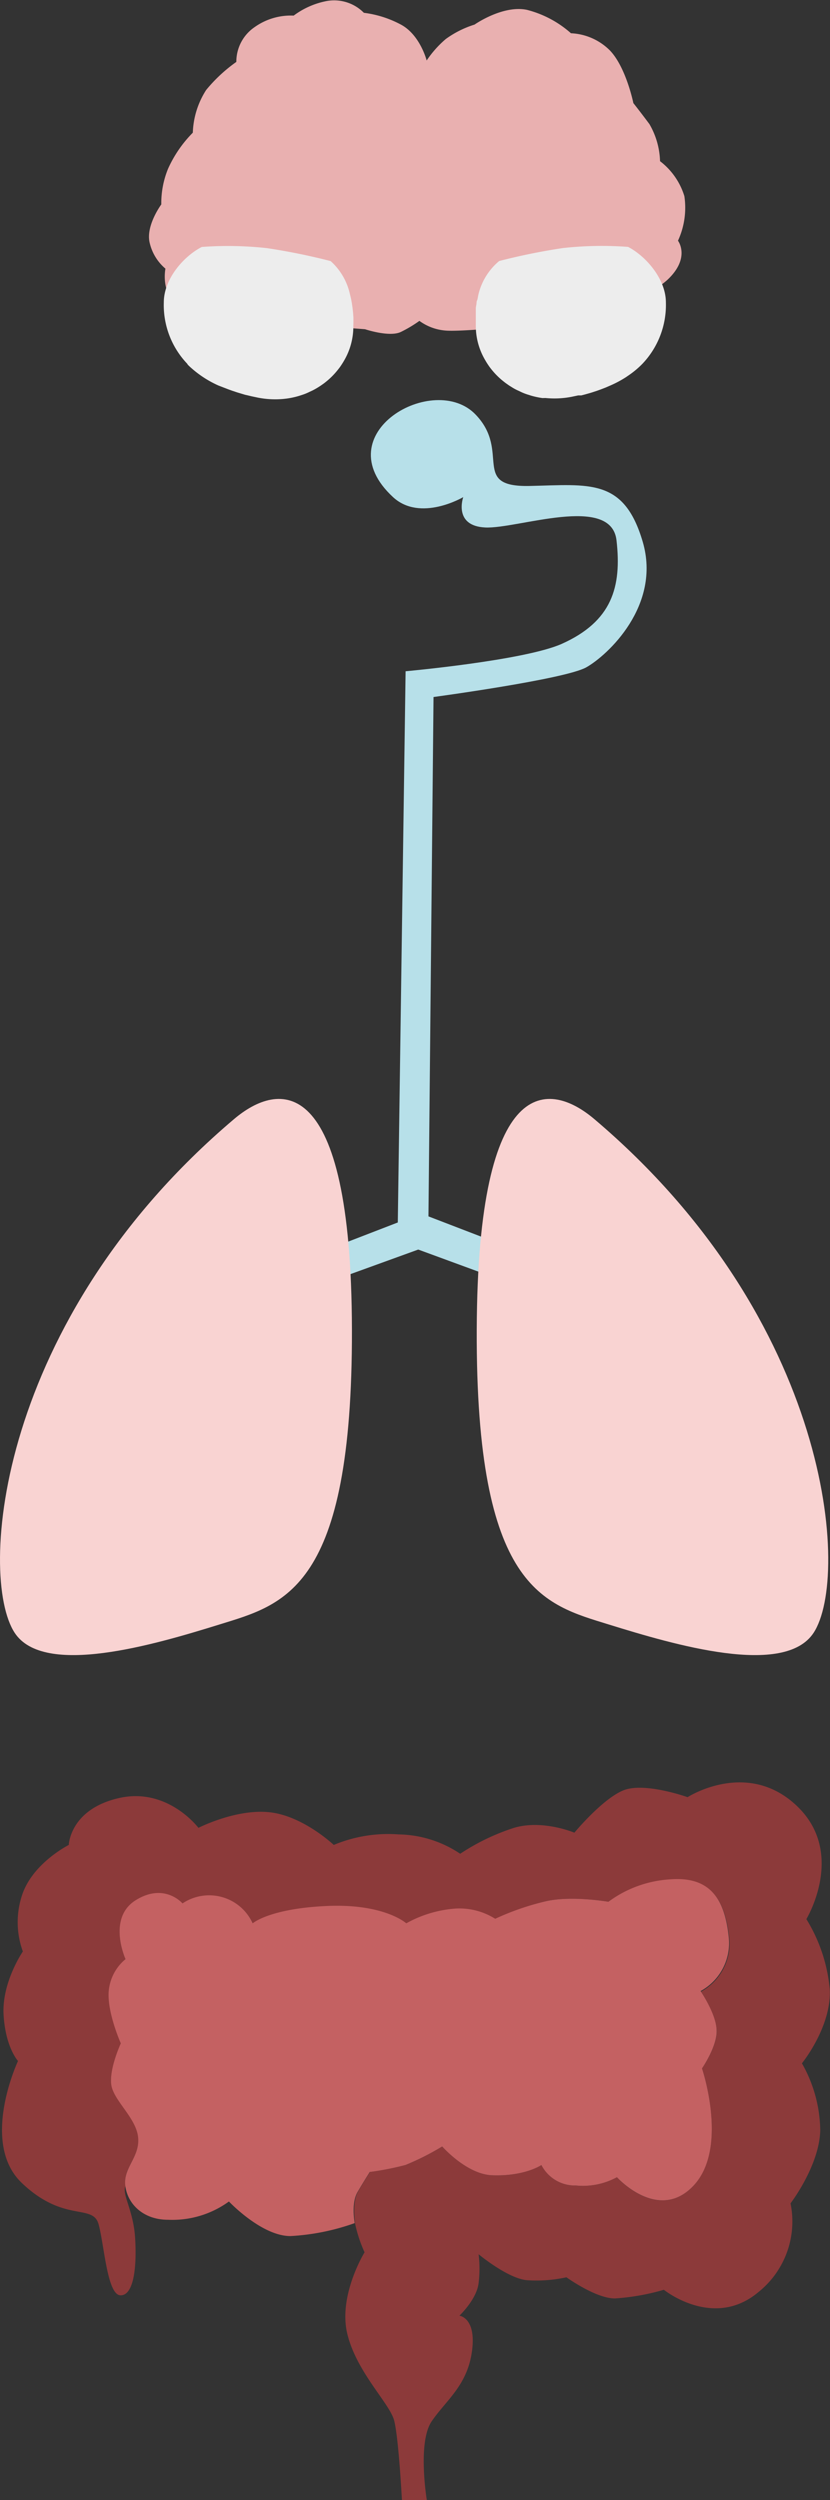
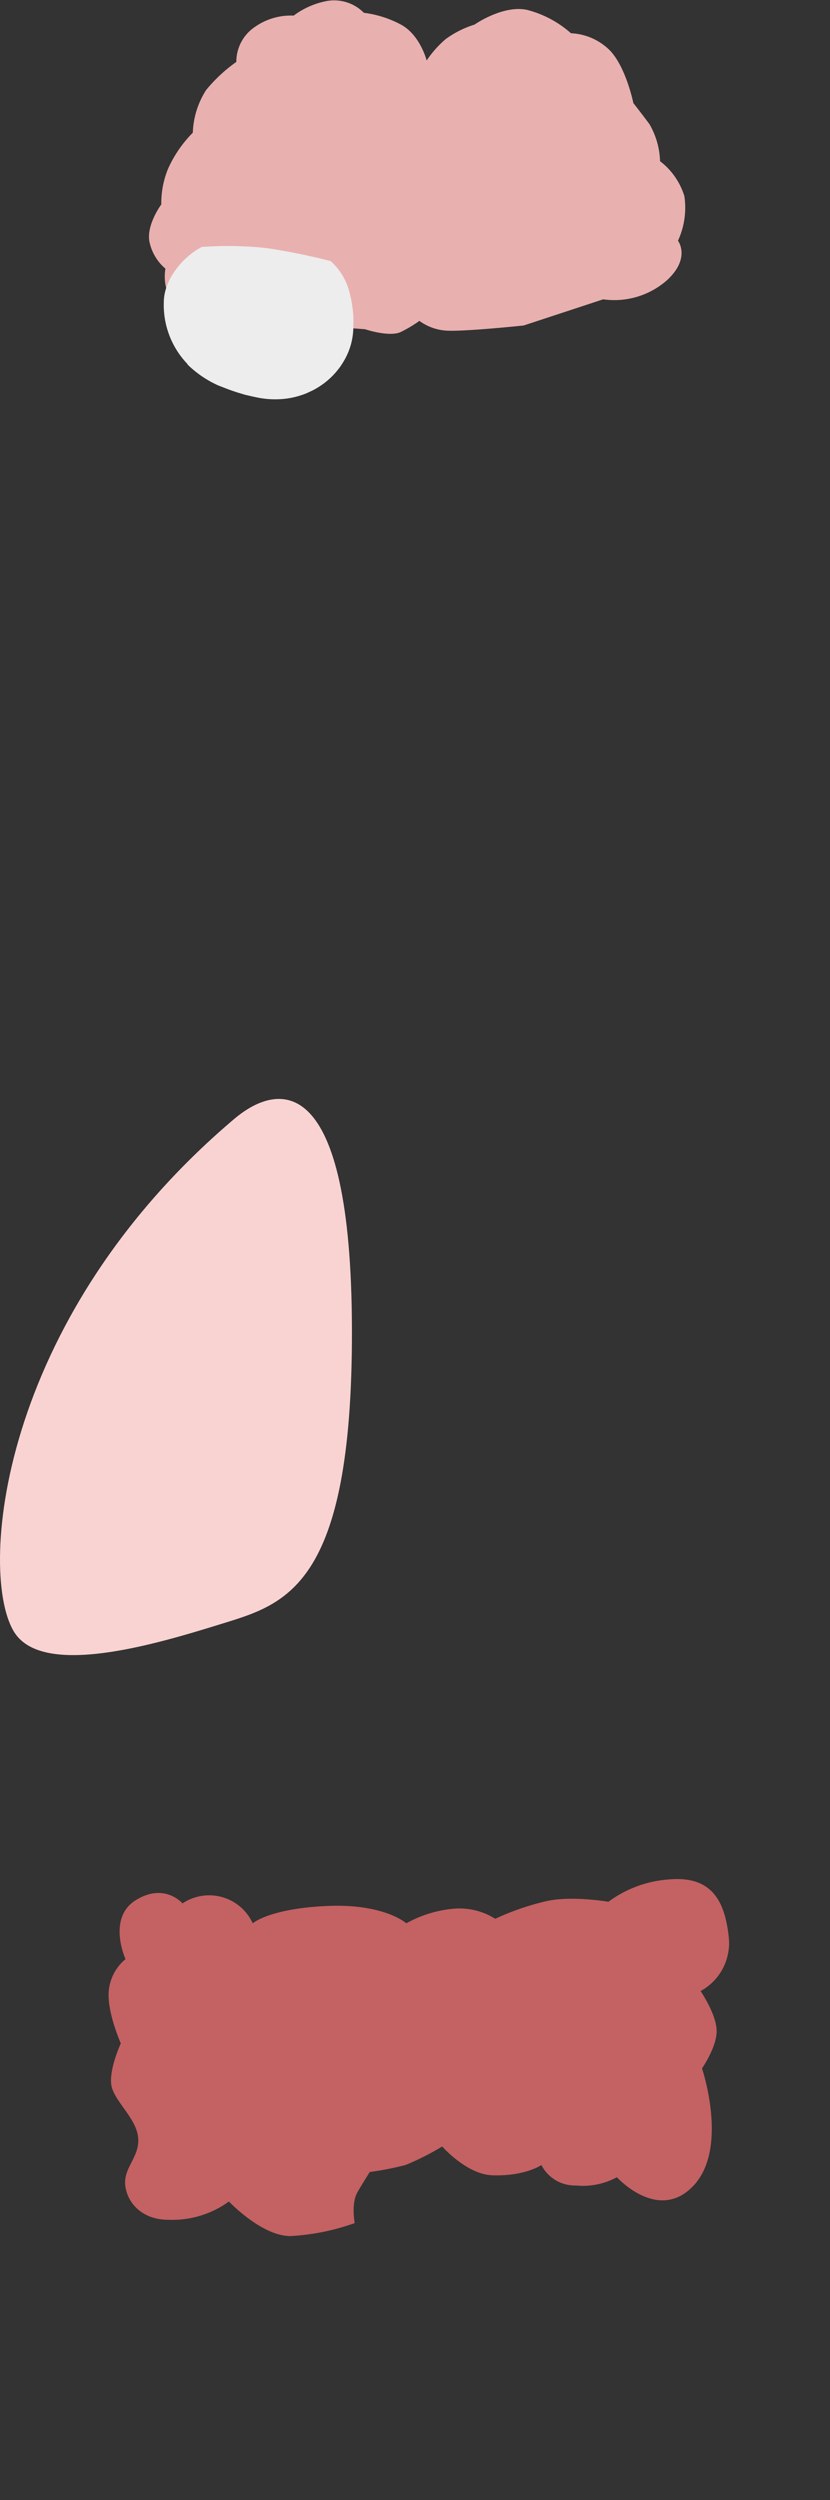
<svg xmlns="http://www.w3.org/2000/svg" viewBox="0 0 106.41 320.3">
  <rect x="0" y="0" width="106.41" height="320.3" fill="#333333" stroke="none" />
  <defs>
    <style>.cls-1{fill:#b7e0e9;}.cls-2{fill:#f9d3d2;}.cls-3{fill:#8c3a3a;}.cls-4{fill:#c46162;}.cls-5{fill:#e9b0b0;}.cls-6{fill:#ededed;}</style>
  </defs>
  <g id="Layer_2" data-name="Layer 2">
    <g id="Órganos_2_2o" data-name="Órganos 2 2o">
-       <path class="cls-1" d="M50.39,63.69c3.51,3.24,9,0,9,0s-1.32,3.7,2.83,3.89,16.14-4.31,16.82,1.65S78.47,79.61,72,82.5C67.16,84.63,52,86,52,86l-1,70.62L37.06,162v4.09l16.56-6,12.54,4.6-.17-4.6-11.06-4.25.65-66.54s16.85-2.27,19.58-3.8,9.64-7.92,7.24-16.09-6.82-7.32-14.48-7.15S65.54,57.9,61,53.14C55.69,47.52,41.54,55.52,50.39,63.69Z" />
      <path class="cls-2" d="M30,143.38C-.47,169.18-2.83,202,1.88,209.19c3.74,5.71,17.89,1.53,26.24-1.06s17.07-4.47,17-37.77S35.67,138.57,30,143.38Z" />
-       <path class="cls-3" d="M105.16,272.94c-.12,4.55-3.81,9.35-3.81,9.35a11.58,11.58,0,0,1-4.06,11.32c-5.78,4.92-12.18-.25-12.18-.25a29,29,0,0,1-6.28,1.11c-2.46,0-6.21-2.71-6.21-2.71a17.9,17.9,0,0,1-5.1.37c-2.47-.25-6.16-3.32-6.16-3.32a15,15,0,0,1,0,3.69c-.24,2.09-2.46,4.18-2.46,4.18s2.22.25,1.6,4.62-3.32,6.21-5.16,8.92-.62,10.08-.62,10.08H51.53s-.42-8-1-10.2-4.8-6.15-6-11.08,2.21-10.46,2.21-10.46a17.5,17.5,0,0,1-1.23-3.75v0c0-.31-.38-2.66.38-4s1.56-2.55,1.56-2.55a37.3,37.3,0,0,0,4.59-.9A33.32,33.32,0,0,0,56.69,275s3.12,3.56,6.39,3.69c4.19.16,6.33-1.31,6.33-1.31A4.83,4.83,0,0,0,73.83,280a9.13,9.13,0,0,0,5.25-1.06s5.33,5.91,9.84,1.06S90,265,90,265s2-2.87,1.88-4.92-2-4.92-2-4.92a7,7,0,0,0,3.6-7c-.56-5-2.54-7.71-7.54-7.31A14.83,14.83,0,0,0,78,243.65s-4.75-.82-8-.07a33.86,33.86,0,0,0-6.48,2.29,8.64,8.64,0,0,0-5.09-1.31,15.26,15.26,0,0,0-6.31,1.89s-2.8-2.55-10.18-2.22-9.51,2.22-9.51,2.22a6.14,6.14,0,0,0-9-2.55s-2.3-2.7-6-.41S16.09,251,16.09,251A6,6,0,0,0,14,255.22c-.16,2.71,1.56,6.56,1.56,6.56S14,265,14.28,267s3.2,4.26,3.45,6.81-2,3.87-1.64,6.23c-.49,1.11,1,3.08,1.23,6.64s-.12,7.39-1.85,7.39-2.09-6.4-2.83-9.1-4.42-.13-9.84-5.29-.49-15.63-.49-15.63-1.6-1.72-1.85-5.9,2.47-8.13,2.47-8.13a11,11,0,0,1,0-7.51c1.47-3.93,5.89-6.14,5.89-6.14s.13-4.55,6.4-6,10.22,3.81,10.22,3.81,4.8-2.46,9.11-2,8.24,4.19,8.24,4.19a18.08,18.08,0,0,1,8.32-1.35A14.56,14.56,0,0,1,59,237.5a28,28,0,0,1,6.89-3.32c3.69-1.1,7.75.62,7.75.62s3.56-4.31,6.27-5.42,8.24.87,8.24.87,7.63-4.93,14,1.11,1.23,14.51,1.23,14.51a20.68,20.68,0,0,1,3,9c.24,4.8-3.57,9.48-3.57,9.48A17.75,17.75,0,0,1,105.16,272.94Z" />
      <path class="cls-4" d="M91.87,260.06C92,262.11,90,265,90,265s3.44,10.17-1.07,15-9.84-1.06-9.84-1.06A9.13,9.13,0,0,1,73.83,280a4.83,4.83,0,0,1-4.42-2.62s-2.14,1.47-6.33,1.31c-3.27-.13-6.39-3.69-6.39-3.69A33.32,33.32,0,0,1,52,277.37a37.3,37.3,0,0,1-4.59.9s-.74,1.15-1.56,2.55-.42,3.65-.38,4v0a29.12,29.12,0,0,1-8.24,1.66c-3.7,0-7.88-4.43-7.88-4.43a12.35,12.35,0,0,1-7.83,2.34c-3.08,0-5.13-1.94-5.45-4.31s1.88-3.69,1.64-6.23-3.2-4.75-3.45-6.81,1.23-5.25,1.23-5.25-1.72-3.85-1.56-6.56A6,6,0,0,1,16.09,251s-2.38-5.25,1.31-7.55,6,.41,6,.41a6.14,6.14,0,0,1,9,2.55s2.14-1.89,9.51-2.22,10.18,2.22,10.18,2.22a15.26,15.26,0,0,1,6.31-1.89,8.64,8.64,0,0,1,5.09,1.31A33.86,33.86,0,0,1,70,243.58c3.28-.75,8,.07,8,.07a14.83,14.83,0,0,1,7.88-2.87c5-.4,7,2.3,7.54,7.31a7,7,0,0,1-3.6,7S91.8,258,91.87,260.06Z" />
-       <path class="cls-2" d="M76.2,143.38c30.46,25.8,32.81,58.63,28.11,65.81-3.75,5.71-17.89,1.53-26.25-1.06S61,203.66,61.12,170.36,70.52,138.57,76.2,143.38Z" />
      <path class="cls-5" d="M85.58,35.84c3-2.83,1.34-5,1.34-5a10.1,10.1,0,0,0,.82-5.71,8.93,8.93,0,0,0-3.12-4.48,10,10,0,0,0-1.36-4.75C82,14.21,81.2,13.21,81.2,13.21s-.92-4.56-3-6.74a7.53,7.53,0,0,0-5-2.21,13.54,13.54,0,0,0-5.65-3c-3.11-.64-6.71,1.89-6.71,1.89A12.69,12.69,0,0,0,57.15,5,13.5,13.5,0,0,0,54.7,7.75s-.84-3.31-3.34-4.62a13.64,13.64,0,0,0-4.71-1.49,5.36,5.36,0,0,0-5-1.46,10.33,10.33,0,0,0-4,1.82,8,8,0,0,0-5,1.47,5.36,5.36,0,0,0-2.35,4.46,19.76,19.76,0,0,0-3.87,3.6A10.76,10.76,0,0,0,24.72,17a15.68,15.68,0,0,0-3.17,4.61,11.6,11.6,0,0,0-.87,4.58s-2.07,2.79-1.47,5a6.14,6.14,0,0,0,2,3.23s-.64,3.09,1.56,4.63a12.89,12.89,0,0,0,5.67,1.74L46.8,42.18s3.15,1.06,4.61.34a16.59,16.59,0,0,0,2.36-1.41A6.54,6.54,0,0,0,57,42.34c2,.22,10.14-.64,10.14-.64l10.19-3.35A10.23,10.23,0,0,0,85.58,35.84Z" />
-       <path class="cls-6" d="M85.37,38.74a10.94,10.94,0,0,1-3,7.86A11.43,11.43,0,0,1,80.72,48l-.45.31a13.86,13.86,0,0,1-2,1.07l-.62.27-.65.25-.42.15-.66.22-.3.09-.6.17-.5.13-.17,0-.23,0-.8.17a11.5,11.5,0,0,1-3.39.16L69.55,51a10.37,10.37,0,0,1-1.49-.32l-.47-.15a6.43,6.43,0,0,1-.91-.37l-.43-.2a6.37,6.37,0,0,1-.72-.41,5.39,5.39,0,0,1-.5-.33c-.13-.09-.26-.18-.38-.28a9.49,9.49,0,0,1-1.71-1.7c-.13-.16-.25-.33-.37-.51s-.23-.35-.33-.53A8.64,8.64,0,0,1,61,41.83c0-.21,0-.41,0-.62s0-.34,0-.51,0-.42,0-.63,0-.35,0-.52.05-.39.08-.58,0-.32.08-.47.12-.56.19-.83A8,8,0,0,1,64,33.44a80.63,80.63,0,0,1,8.17-1.66,45.83,45.83,0,0,1,8.35-.15C82.85,32.84,85.37,35.78,85.37,38.74Z" />
      <path class="cls-6" d="M45.3,41.83a8.64,8.64,0,0,1-1.21,4.41c-.1.18-.22.36-.33.53s-.24.35-.37.51A9.49,9.49,0,0,1,41.68,49c-.12.1-.25.19-.38.28a9.73,9.73,0,0,1-1.24.75l-.41.19a6.43,6.43,0,0,1-.91.37l-.47.15a10.37,10.37,0,0,1-1.49.32l-.43.05A11.5,11.5,0,0,1,33,50.93l-.8-.17-.46-.11-.31-.07-1-.3-.66-.22-.42-.15-.65-.25L28,49.39a13.53,13.53,0,0,1-3.53-2.29c-.14-.12-.27-.25-.4-.38L24,46.6h0a10.91,10.91,0,0,1-3-7.85c0-3,2.52-5.9,4.87-7.11a45.83,45.83,0,0,1,8.35.15,80.63,80.63,0,0,1,8.17,1.66,8,8,0,0,1,2.47,4.23c.07.27.14.55.19.83s.06.31.08.47a16.62,16.62,0,0,1,.18,1.73c0,.17,0,.34,0,.51S45.3,41.62,45.3,41.83Z" />
    </g>
  </g>
</svg>